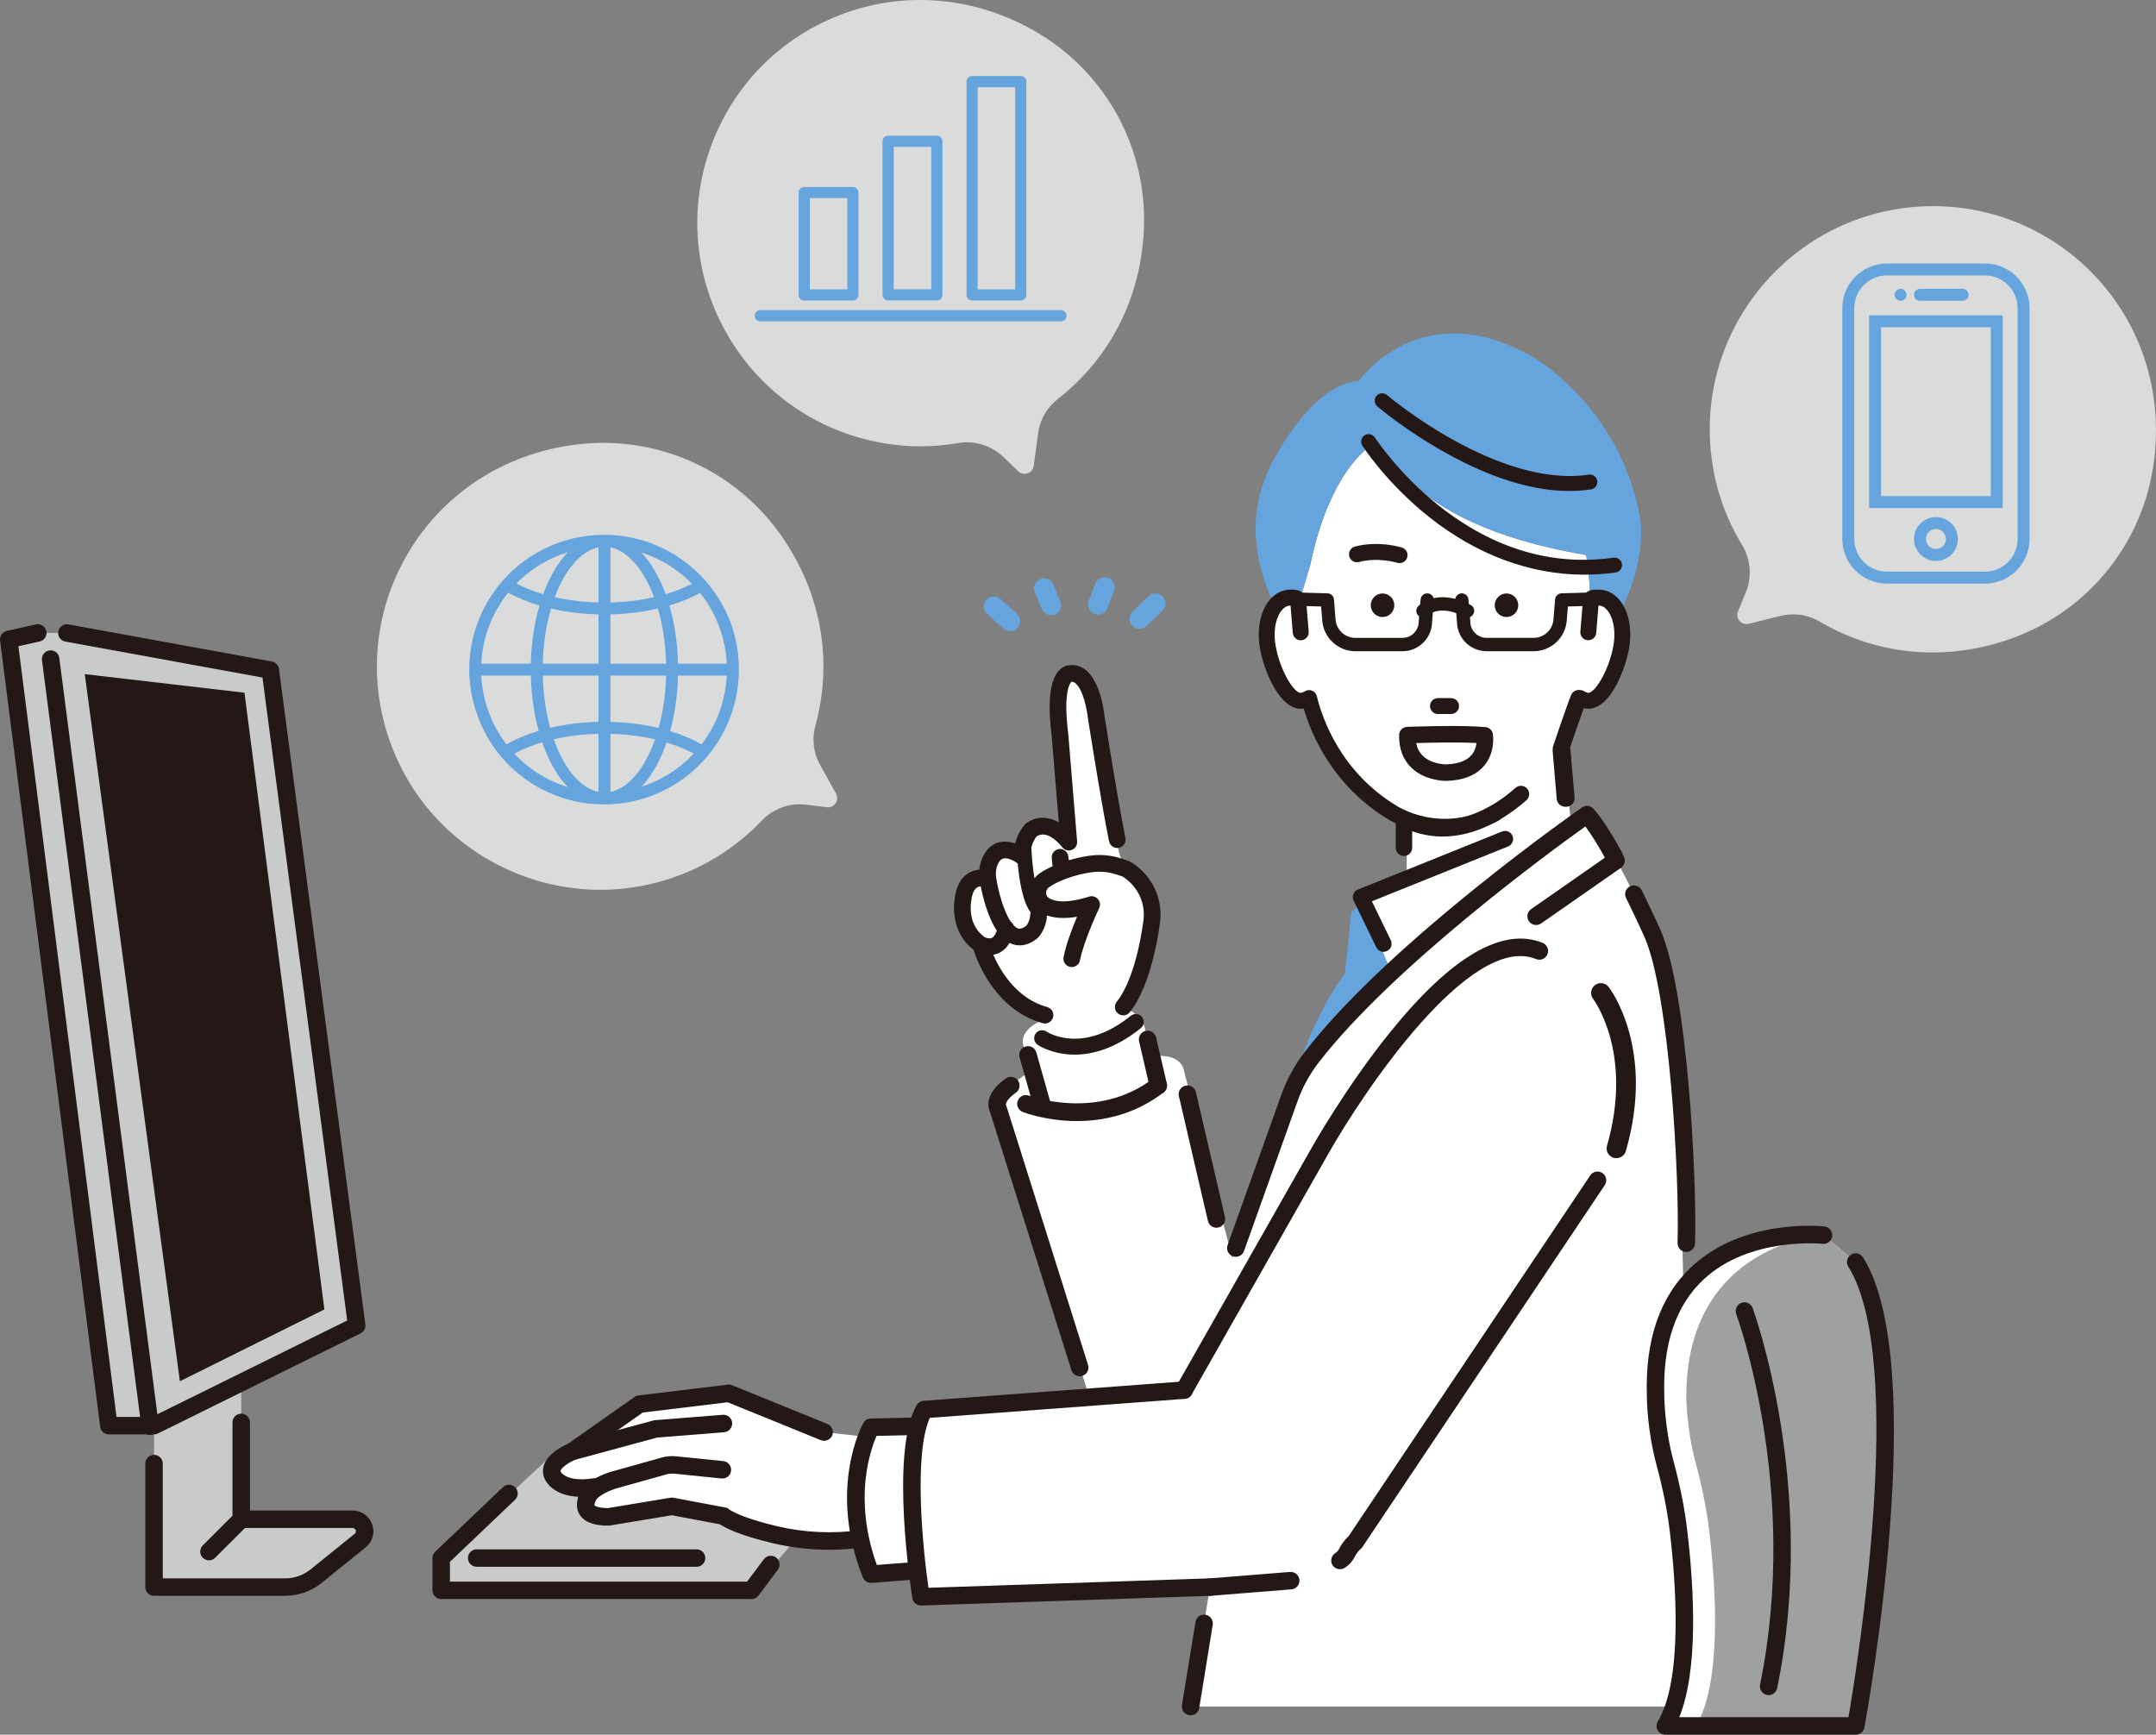
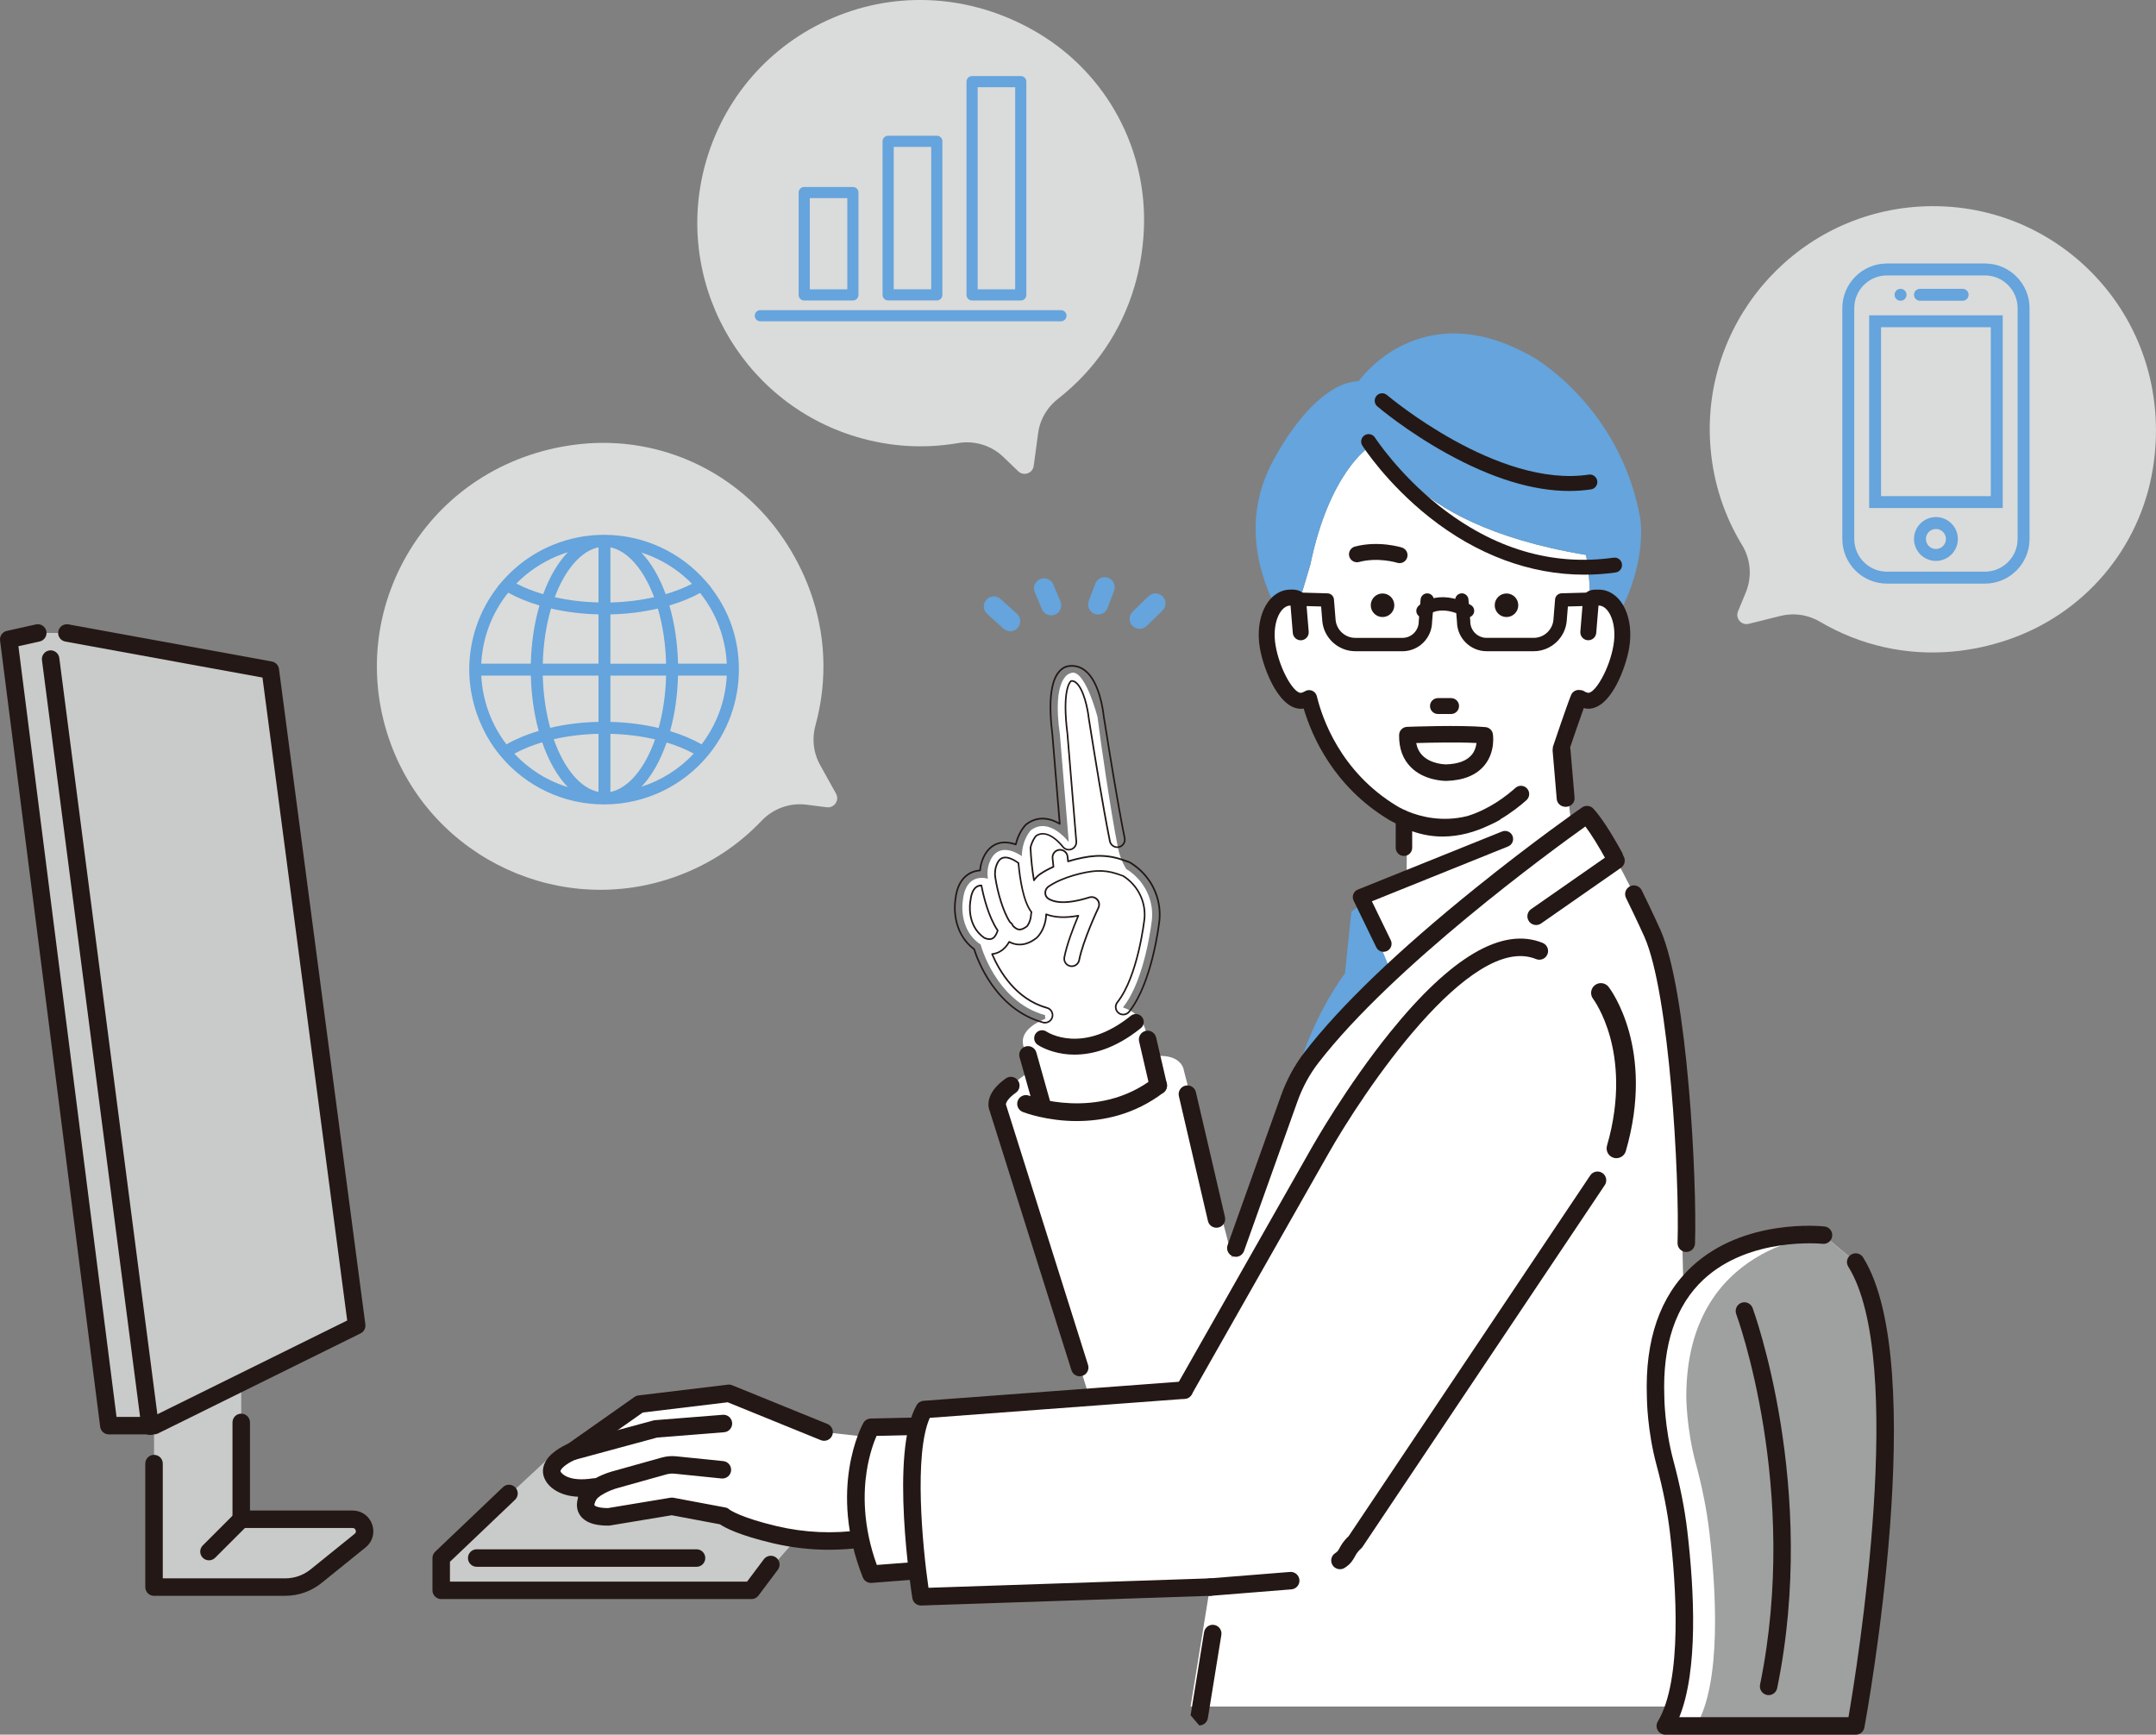
<svg xmlns="http://www.w3.org/2000/svg" id="a" viewBox="0 0 936.98 753.94">
  <rect x="0" y="0" width="936.98" height="753.94" fill="#808080" stroke="none" />
  <path d="M569.95,459.63c10.76-13.94,25.38-28.68,40.69-42.6l-11.66-29.26-11.69,8.42-2.79,26.91s-15.99,20.62-22.59,50.27c2.11-4.89,4.79-9.52,8.05-13.74Z" style="fill:#65a4dc;" />
  <path d="M696.84,259.83c-1.52-.25-4.5,.68-5.98,1.3,.58-7.15-1.57-19.93-1.57-19.93-84.77-14.13-85.86-53.34-94.5-46.74,0,0-17.1,10.97-25.34,50.98l-4.48,15c-1.48-.62-3.01-.85-4.53-.6-6.56,1.11-10.43,10.59-8.65,21.17,1.79,10.58,8.55,24.64,15.11,23.53,1.03-.18,2-.58,2.88-1.14,2.3,9.57,10.51,34.25,36.37,49.88,0,0,1.96,1.26,5.34,2.63l-.18,24.11-20.61,8.56,18.18,44.4,77.8-42.28-7.75-66.02c5.02-8.78,7.46-16.74,8.55-21.29,.89,.56,1.85,.97,2.88,1.14,6.56,1.1,13.33-12.95,15.11-23.53,1.78-10.58-2.09-20.06-8.65-21.17Z" style="fill:#fff;" />
  <path d="M695.35,263.65c-1.49-.25-4.4,.67-5.85,1.27,.57-7-1.53-19.49-1.53-19.49-82.9-13.82-83.97-52.17-92.41-45.71,0,0-16.73,10.72-24.78,49.85l-4.38,14.67c-1.45-.6-2.94-.83-4.43-.58-6.41,1.08-10.2,10.35-8.46,20.7,1.75,10.35,8.36,24.09,14.78,23.01,1.01-.17,1.95-.57,2.82-1.12,2.24,9.36,10.28,33.49,35.57,48.78,0,0,1.92,1.23,5.22,2.57l-.18,23.58-20.15,8.38,17.78,43.42,76.09-41.35-7.58-64.57c4.91-8.59,7.29-16.37,8.36-20.82,.87,.55,1.81,.94,2.82,1.12,6.42,1.08,13.03-12.67,14.78-23.01,1.74-10.35-2.05-19.62-8.46-20.7Z" style="fill:#fff;" />
  <path d="M560.45,259.83c1.52-.25,3.05-.02,4.53,.6l4.48-15c8.24-40.01,25.34-50.98,25.34-50.98,8.64-6.6,9.72,32.61,94.5,46.74,0,0,2.15,12.78,1.57,19.93,1.48-.62,4.46-1.55,5.98-1.3,3.08,.52,5.55,2.9,7.14,6.36,12.3-23.7,8.77-41.39,8.77-41.39-8.93-48.34-46.43-69.54-46.43-69.54-49.09-28.26-75.86,10.41-75.86,10.41-19.34,.74-35.7,31.98-35.7,31.98-14.14,23.77-9.81,47.36-.34,66.5,1.54-2.34,3.6-3.9,6.03-4.32Z" style="fill:#65a4dc;" />
  <path d="M153.23,660.33h-48.39v-59.99l-37.89,19.3v70.17h57.07c4.85,0,9.55-1.66,13.31-4.71l19.18-15.49c3.83-3.09,1.64-9.27-3.28-9.27Z" style="fill:#c9caca;" />
  <path d="M124.01,693.6h-57.07c-2.1,0-3.8-1.7-3.8-3.8v-53.68c0-2.1,1.7-3.8,3.8-3.8s3.8,1.7,3.8,3.8v49.88h53.27c3.96,0,7.84-1.37,10.93-3.86l19.18-15.49c.68-.55,.57-1.22,.45-1.58-.12-.35-.46-.95-1.34-.95h-48.39c-2.1,0-3.8-1.7-3.8-3.8v-42.1c0-2.1,1.7-3.8,3.8-3.8s3.8,1.7,3.8,3.8v38.3h44.59c3.87,0,7.21,2.36,8.5,6.01,1.29,3.65,.18,7.58-2.83,10.01l-19.18,15.49c-4.43,3.58-10.01,5.55-15.7,5.55Z" style="fill:#231815;" />
  <polygon points="241.56 630.86 191.74 677.17 191.74 691.2 326.57 691.2 365.52 646.65 241.56 630.86" style="fill:#c9caca;" />
  <path d="M326.57,695H191.74c-2.1,0-3.8-1.7-3.8-3.8v-14.03c0-1.04,.43-2.03,1.18-2.75l29.47-28.07c1.52-1.45,3.92-1.39,5.37,.13,1.45,1.52,1.39,3.92-.13,5.37l-28.29,26.95v8.61h129.14l7.28-9.71c1.26-1.68,3.64-2.02,5.32-.76,1.68,1.26,2.02,3.64,.76,5.32l-8.42,11.23c-.72,.96-1.84,1.52-3.04,1.52Z" style="fill:#231815;" />
  <path d="M358.15,622.44l-41.4-16.84-38.83,4.68-29.24,20.58s-11.46,4.68-8.42,10.53c0,0,3.04,7.25,18.01,4.91,0,0-11.69,12.98,6.2,12.98l27.48-4.56,22.45,4.21s4.25,3.85,22.34,8.11c12.51,2.95,25.48,3.51,38.21,1.71l14.76-2.09,6.32-40-37.89-4.21Z" style="fill:#fff;" />
  <path d="M360.33,673.57c-8.22,0-16.39-.95-24.44-2.84-14.69-3.46-20.8-6.72-23.03-8.23l-20.94-3.93-26.82,4.45c-.21,.03-.41,.05-.62,.05-2.6,0-10.53,0-13.07-5.71-1.02-2.28-.78-4.68-.05-6.83-3.74-.16-6.95-1-9.59-2.53-3.23-1.86-4.53-4.17-4.91-4.96-1.05-2.07-1.18-4.3-.39-6.47,1.84-5.01,8.27-8.15,10.37-9.06l28.9-20.35c.51-.36,1.11-.59,1.73-.67l38.83-4.68c.64-.08,1.29,0,1.89,.25l41.4,16.84c1.94,.79,2.88,3.01,2.09,4.95-.79,1.94-3.01,2.87-4.95,2.09l-40.49-16.47-36.9,4.45-28.45,20.03c-.23,.17-.49,.3-.75,.41-2.35,.97-5.93,3.19-6.53,4.82-.06,.16-.07,.22,.04,.44,.08,.16,.07,.11,.11,.2,.36,.55,3.29,4.37,13.95,2.71,1.59-.25,3.16,.53,3.93,1.94,.77,1.41,.56,3.16-.52,4.35-1.89,2.12-3.04,4.85-2.76,5.44,0,.01,.91,1.16,5.83,1.2l27.17-4.51c.44-.07,.89-.07,1.32,.01l22.45,4.21c.75,.14,1.28,.35,1.81,.88,.51,.38,5.3,3.64,20.71,7.27,12.07,2.84,24.45,3.39,36.81,1.64,2.08-.3,4,1.15,4.29,3.23,.29,2.08-1.15,4-3.23,4.29-5.06,.72-10.12,1.08-15.17,1.08Zm-116.56-33.66h0Z" style="fill:#231815;" />
  <path d="M255,655.24c-.4,0-.8-.06-1.2-.2-1.99-.66-3.06-2.81-2.4-4.8,2.4-7.2,13.14-10.34,15.27-10.89l20.9-5.85c2.07-.58,4.2-.76,6.34-.54l20.42,2.08c2.09,.21,3.6,2.08,3.39,4.16-.21,2.09-2.08,3.6-4.16,3.39l-20.42-2.08c-1.19-.12-2.37-.02-3.52,.3l-20.97,5.87c-3.74,.99-9.26,3.6-10.05,5.96-.53,1.59-2.01,2.6-3.6,2.6Z" style="fill:#231815;" />
  <path d="M248.68,634.66c-1.67,0-3.2-1.11-3.66-2.81-.55-2.02,.65-4.11,2.67-4.66l36.25-9.82c.23-.06,.46-.1,.69-.12l29.47-2.34c2.09-.17,3.92,1.39,4.09,3.49,.17,2.09-1.39,3.92-3.48,4.09l-29.12,2.31-35.91,9.73c-.33,.09-.67,.13-1,.13Z" style="fill:#231815;" />
  <g>
    <path d="M410.07,619.63l-31.58,.7s-14.74,26.66,0,63.85l36.49-2.81-4.91-61.75Z" style="fill:#fff;" />
    <path d="M378.5,687.98c-1.55,0-2.95-.94-3.53-2.4-15.22-38.41-.43-65.93,.21-67.09,.65-1.18,1.89-1.93,3.24-1.96l31.58-.7c2.13-.03,3.83,1.62,3.88,3.71,.05,2.1-1.61,3.83-3.71,3.88l-29.23,.65c-1.15,2.64-3.11,7.94-4.26,15.19-1.47,9.31-1.83,23.8,4.38,40.91l33.65-2.59c2.09-.15,3.92,1.4,4.08,3.5,.16,2.09-1.4,3.92-3.49,4.08l-36.49,2.81c-.1,0-.2,.01-.29,.01Z" style="fill:#231815;" />
  </g>
  <g>
    <path d="M618.41,268.41c-.7,0-1.41-.26-1.97-.78-1.18-1.09-1.23-2.94-.15-4.11,.32-.34,7.95-8.34,22.83-.61,1.42,.74,1.97,2.49,1.23,3.91-.74,1.42-2.49,1.97-3.91,1.23-10.76-5.6-15.72-.78-15.93-.57-.57,.61-1.33,.92-2.1,.92Z" style="fill:#231815;" />
    <path d="M609.47,283.04h-20.48c-7.44,0-13.74-5.81-14.34-13.23l-.5-6.21-9.82-.28c-1.6-.05-2.86-1.38-2.81-2.98,.05-1.6,1.4-2.86,2.98-2.81l12.42,.35c1.48,.04,2.69,1.19,2.81,2.66l.71,8.8c.36,4.43,4.12,7.9,8.57,7.9h20.48c3.91,0,7.09-3.18,7.09-7.09,0-.08,0-.16,.01-.24l.79-9.37c.13-1.59,1.53-2.78,3.13-2.64,1.59,.13,2.78,1.54,2.64,3.13l-.78,9.26c-.07,7.05-5.82,12.76-12.89,12.76Z" style="fill:#231815;" />
    <path d="M666.56,283.04h-20.48c-7.06,0-12.82-5.71-12.89-12.76l-.78-9.26c-.13-1.59,1.05-3,2.64-3.13,1.6-.14,3,1.05,3.13,2.64l.79,9.37c0,.08,0,.16,0,.24,0,3.91,3.18,7.09,7.09,7.09h20.48c4.45,0,8.21-3.47,8.57-7.9l.71-8.8c.12-1.47,1.33-2.62,2.81-2.66l12.42-.35s.06,0,.08,0c1.56,0,2.85,1.24,2.89,2.82,.05,1.6-1.21,2.93-2.81,2.98l-9.82,.28-.5,6.21c-.6,7.42-6.9,13.23-14.34,13.23Z" style="fill:#231815;" />
  </g>
  <path d="M704.89,245.16c-.12-.86-.57-1.62-1.26-2.15-.69-.52-1.54-.74-2.4-.62-26.71,3.72-52.23-3.87-75.86-22.57-17.59-13.92-27.74-29.5-27.84-29.65-.96-1.51-2.97-1.95-4.48-.99-1.51,.96-1.95,2.97-.99,4.48,.42,.66,10.52,16.36,29.13,31.13,20.59,16.34,43.86,24.98,67.3,24.98,4.52,0,9.11-.32,13.63-.95,.86-.12,1.62-.57,2.14-1.26,.52-.69,.74-1.55,.62-2.4Z" style="fill:#231815;" />
  <path d="M694.15,209.01c-.13-.86-.58-1.61-1.28-2.13-.69-.51-1.55-.73-2.41-.6-39.68,5.98-87.2-34.17-87.68-34.58-1.36-1.16-3.41-1-4.57,.36-1.16,1.36-1,3.41,.36,4.57,.51,.43,12.62,10.72,30.07,20.39,19.62,10.86,37.56,16.37,53.34,16.37,3.23,0,6.41-.23,9.45-.69,.86-.13,1.61-.58,2.13-1.28,.51-.7,.73-1.55,.6-2.41Z" style="fill:#231815;" />
  <path d="M739.34,691.12l-6.49-81.31-2.09-83.77c.91-28-1.3-94.81-12.65-120.42,0,0-17.89-40-28.42-51.57,0,0-82.68,57.59-119.74,105.58-4.15,5.38-7.37,11.41-9.66,17.8l-23.22,65.01-1.56,4.3-20.99-81.41s-.58-6.96-11.61-6.38l-5.03-10.89s-1.03-7.34-9.72-10.13l-.02-.25c9.68-12.16,12.46-37.9,12.46-37.9,0,0,.12-.83,.12-2.2,.02-7.94-4.12-15.32-10.81-19.6l-.43-.28s-2.49-3.65-3.56-8.92c-3.17-15.67-7.81-47.73-8.95-57.16,0,0-5.79-22.45-12.05-18.88,0,0-7.89,1.62-4.29,26.53l3.85,46.74s-8.39-11.21-16.4-5.21c0,0-3.87,3.73-4.01,11.33,0,0-7.73-5.87-12.33-.34,0,0-3.4,3.8-2.41,10.13,0,0-9.53-3.27-10.87,9.39,0,0-2.28,12.53,7.72,19.21,0,0,6.45,24.74,27.98,30.69l.11,1.57c-6.71,2.77-13.26,7.68-7.66,15.59l.58,7.54s-10.8,7.32-13.93,12.19l40.16,129.16-71.78,5.35c-11.23,19.65-1.4,81.4-1.4,81.4l125.6-4.21-8.42,51.92h224.54l-2.63-50.6Z" style="fill:#fff;" />
  <path d="M537.08,546.24c-.42,0-.85-.07-1.28-.22-1.97-.71-3-2.88-2.3-4.85l23.22-65.01c2.47-6.92,5.91-13.26,10.23-18.85,15.55-20.14,40.58-44.17,74.39-71.42,25.11-20.25,45.98-34.81,46.18-34.95,1.56-1.09,3.7-.85,4.98,.56,3.28,3.6,7.46,10,12.44,19.02,1.01,1.84,.35,4.15-1.49,5.16-1.83,1.01-4.15,.35-5.16-1.49-3.62-6.56-6.74-11.59-9.3-14.99-14.86,10.61-83.62,60.79-116.04,102.76-3.83,4.96-6.88,10.59-9.09,16.76l-23.22,65.01c-.55,1.55-2.02,2.52-3.58,2.52Z" style="fill:#231815;" />
  <path d="M732.85,544.14s-.08,0-.13,0c-2.1-.07-3.74-1.82-3.67-3.92,.93-28.6-3.54-108.53-14.41-133.06-.03-.06-3.39-7.57-7.98-16.87-.93-1.88-.16-4.16,1.73-5.08,1.88-.93,4.16-.16,5.08,1.72,4.65,9.43,8.07,17.06,8.11,17.14,11.81,26.65,15.97,108.72,15.06,136.4-.07,2.05-1.75,3.67-3.79,3.67Z" style="fill:#231815;" />
-   <path d="M517.43,745.52c-.2,0-.41-.02-.61-.05-2.07-.34-3.48-2.29-3.14-4.36l5.86-36.15c.34-2.07,2.29-3.48,4.36-3.14,2.07,.34,3.48,2.29,3.14,4.36l-5.86,36.15c-.3,1.86-1.91,3.19-3.74,3.19Z" style="fill:#231815;" />
+   <path d="M517.43,745.52l5.86-36.15c.34-2.07,2.29-3.48,4.36-3.14,2.07,.34,3.48,2.29,3.14,4.36l-5.86,36.15c-.3,1.86-1.91,3.19-3.74,3.19Z" style="fill:#231815;" />
  <path d="M400.25,697.81c-1.86,0-3.45-1.35-3.75-3.2-.41-2.58-9.9-63.31,1.86-83.88,.63-1.1,1.76-1.81,3.01-1.9l112.97-8.42c2.08-.15,3.91,1.41,4.07,3.5,.16,2.09-1.41,3.91-3.5,4.07l-110.83,8.26c-6.97,15.7-3.2,55.6-.57,73.86l122.22-4.1c2.11-.09,3.85,1.57,3.92,3.67,.07,2.1-1.57,3.85-3.67,3.92l-125.6,4.21s-.09,0-.13,0Z" style="fill:#231815;" />
  <path d="M514.62,607.99c-.64,0-1.28-.16-1.87-.5-1.82-1.03-2.46-3.35-1.43-5.18l58.94-103.85c.14-.24,14.75-26.15,33.85-49.8,26.55-32.89,48.86-45.95,66.31-38.85,1.94,.79,2.88,3.01,2.08,4.95-.79,1.94-3.01,2.88-4.95,2.08-28.54-11.63-75.13,57.67-90.69,85.35l-58.95,103.86c-.7,1.23-1.98,1.92-3.31,1.92Z" style="fill:#231815;" />
  <path d="M525.85,693.6c-1.96,0-3.62-1.51-3.78-3.49-.17-2.09,1.39-3.92,3.48-4.09l35.08-2.81c2.09-.16,3.92,1.39,4.09,3.48,.17,2.09-1.39,3.92-3.48,4.09l-35.08,2.81c-.1,0-.21,.01-.31,.01Z" style="fill:#231815;" />
  <path d="M582.34,682.02c-1.25,0-2.47-.61-3.2-1.74-1.14-1.76-.63-4.11,1.14-5.25,1.05-.68,1.25-1.05,1.86-2.16,.7-1.28,1.64-3.02,3.96-5.2l105.01-156.81c1.17-1.74,3.52-2.21,5.27-1.04,1.74,1.17,2.21,3.53,1.04,5.27l-105.25,157.18c-.17,.26-.37,.49-.6,.7-1.62,1.48-2.15,2.43-2.75,3.54-.77,1.42-1.74,3.19-4.42,4.91-.64,.41-1.35,.6-2.05,.6Z" style="fill:#231815;" />
  <g>
    <polygon points="117.47 291.24 29.06 275.1 16.43 275.1 3.8 277.91 47.3 619.63 66.95 619.63 155.01 576.13 117.47 291.24" style="fill:#c9caca;" />
    <path d="M66.95,623.43h-19.65c-1.91,0-3.53-1.42-3.77-3.32L.03,278.39c-.25-1.95,1.03-3.76,2.94-4.19l12.63-2.81c2.05-.45,4.08,.84,4.53,2.88,.45,2.05-.84,4.08-2.88,4.53l-9.25,2.06,42.64,334.97h15.42l84.83-41.91-36.82-279.44-85.69-15.64c-2.06-.38-3.43-2.35-3.05-4.42,.38-2.06,2.36-3.42,4.42-3.05l88.41,16.14c1.62,.3,2.87,1.6,3.08,3.24l37.54,284.88c.21,1.61-.62,3.18-2.08,3.9l-88.06,43.5c-.52,.26-1.1,.39-1.68,.39Z" style="fill:#231815;" />
  </g>
-   <polygon points="140.98 569.11 78.18 600.33 36.83 293 106.24 301.07 140.98 569.11" style="fill:#231815;" />
  <g>
    <path d="M462.35,457.17c-6.56-.94-10.56-3.56-10.91-3.8-1.18-.8-1.48-2.39-.69-3.57,.79-1.17,2.39-1.48,3.56-.69,.67,.44,16.24,10.39,37.68-6.91,1.1-.89,2.72-.72,3.61,.39,.89,1.1,.72,2.72-.39,3.61-13.39,10.81-24.99,12.11-32.87,10.97Z" style="fill:#231815;" />
    <path d="M467.01,458.38c-1.74,0-3.34-.13-4.78-.34h0c-6.73-.97-10.83-3.64-11.28-3.95-.76-.52-1.28-1.3-1.45-2.21-.17-.91,.02-1.83,.53-2.59,1.06-1.57,3.21-1.99,4.78-.93,.63,.41,15.7,10.03,36.63-6.87,.72-.58,1.62-.84,2.54-.75,.92,.1,1.74,.55,2.32,1.27,.58,.72,.84,1.62,.75,2.54-.1,.92-.55,1.74-1.27,2.32-11.27,9.09-21.31,11.5-28.77,11.5Zm-4.53-2.09c7.29,1.04,18.79,.02,32.19-10.79,.35-.28,.57-.69,.62-1.13,.05-.45-.08-.89-.37-1.24-.58-.72-1.65-.84-2.37-.25-21.93,17.69-38.05,7.41-38.72,6.96-.77-.52-1.82-.32-2.34,.45-.25,.37-.34,.82-.26,1.26,.09,.44,.34,.83,.71,1.08,.16,.11,4.09,2.73,10.54,3.66h0Z" style="fill:#231815;" />
  </g>
  <path d="M452.87,484.03c-1.66,0-3.18-1.09-3.65-2.77l-6.13-21.76c-.57-2.02,.61-4.12,2.62-4.68,2.02-.57,4.12,.61,4.68,2.62l6.13,21.76c.57,2.02-.61,4.12-2.62,4.68-.34,.1-.69,.14-1.03,.14Z" style="fill:#231815;" />
  <path d="M503.39,475.61c-1.73,0-3.29-1.19-3.7-2.94l-4.65-20.05c-.47-2.04,.8-4.08,2.84-4.56,2.04-.48,4.08,.8,4.56,2.84l4.65,20.05c.47,2.04-.8,4.08-2.84,4.56-.29,.07-.58,.1-.86,.1Z" style="fill:#231815;" />
  <path d="M468.03,487.25c-13.12,0-22.82-3.67-23.55-3.96-1.95-.76-2.92-2.96-2.16-4.92,.76-1.95,2.96-2.92,4.91-2.16,.34,.13,29.65,11.08,53.86-7.43,1.67-1.27,4.05-.96,5.32,.71,1.27,1.67,.96,4.05-.71,5.32-12.75,9.75-26.46,12.43-37.67,12.43Z" style="fill:#231815;" />
  <path d="M469.25,598.17c-1.61,0-3.11-1.04-3.62-2.66l-35.49-112.54c-.76-1.83-2.21-7.77,6.98-14.26,1.71-1.21,4.08-.8,5.29,.91,1.21,1.71,.8,4.08-.91,5.29-3.77,2.66-4.4,4.6-4.33,5.19,.05,.13,.1,.25,.14,.39l35.55,112.74c.63,2-.48,4.13-2.48,4.76-.38,.12-.76,.18-1.14,.18Zm-32.22-118.36h0s0,0,0,0Zm0,0s0,0,0,0c0,0,0,0,0,0Zm0,0s0,0,0,0c0,0,0,0,0,0Zm0,0s0,0,0,0c0,0,0,0,0,0Zm0,0s0,0,0,0c0,0,0,0,0,0Z" style="fill:#231815;" />
  <path d="M528.65,533.61c-1.73,0-3.29-1.18-3.69-2.94l-12.63-54.26c-.48-2.04,.79-4.08,2.84-4.56,2.04-.48,4.08,.79,4.56,2.84l12.63,54.26c.48,2.04-.79,4.08-2.84,4.56-.29,.07-.58,.1-.86,.1Z" style="fill:#231815;" />
  <path d="M667.59,402.05c-1.2,0-2.38-.57-3.12-1.63-1.2-1.72-.78-4.09,.94-5.29l34.73-24.21c1.72-1.2,4.09-.78,5.29,.94,1.2,1.72,.78,4.09-.94,5.29l-34.73,24.21c-.66,.46-1.42,.68-2.17,.68Z" style="fill:#231815;" />
  <path d="M65.19,623.66c-1.86-.02-3.48-1.41-3.72-3.31L18.24,286.94c-.27-2.08,1.2-3.98,3.28-4.25,2.08-.27,3.98,1.2,4.25,3.28l43.23,333.41c.27,2.08-1.2,3.98-3.28,4.25-.18,.02-.36,.03-.53,.03Z" style="fill:#231815;" />
  <path d="M302.71,680.97h-95.54c-2.1,0-3.8-1.7-3.8-3.8s1.7-3.8,3.8-3.8h95.54c2.1,0,3.8,1.7,3.8,3.8s-1.7,3.8-3.8,3.8Z" style="fill:#231815;" />
  <path d="M90.81,678.16c-.97,0-1.94-.37-2.68-1.11-1.48-1.48-1.48-3.89,0-5.37l14.03-14.03c1.48-1.48,3.89-1.48,5.37,0,1.48,1.48,1.48,3.89,0,5.37l-14.03,14.03c-.74,.74-1.71,1.11-2.68,1.11Z" style="fill:#231815;" />
  <path d="M364.77,6.62c-28.1,10.99-49.14,33.87-57.74,62.85-15.16,51.25,14.21,105.3,65.46,120.48,14.4,4.27,29.16,5.15,43.86,2.63,7.14-1.23,14.5,1.02,19.68,6.01l6.47,6.23c1.11,1.07,2.64,1.4,4.1,.9,1.46-.51,2.44-1.72,2.65-3.25l1.9-14.16c.15-1.16,.4-2.31,.73-3.43,1.35-4.56,4.09-8.55,7.93-11.55,16.1-12.58,27.45-29.37,33.17-48.65,2.3-7.74,3.68-15.87,4.11-24.3,1.76-35.11-15.84-68.07-45.95-86.02-26.72-15.93-58.2-18.76-86.37-7.74Z" style="fill:#dadbdb;" />
  <path d="M178.56,238.39c-15.97,25.61-19.16,56.52-8.74,84.89,18.48,50.15,74.32,75.94,124.48,57.49,14.1-5.19,26.45-13.29,36.74-24.1,4.99-5.25,12.24-7.84,19.37-6.94l8.91,1.13c1.53,.19,2.96-.45,3.82-1.73,.86-1.28,.93-2.84,.19-4.19l-6.94-12.49c-.57-1.02-1.06-2.1-1.46-3.19-1.64-4.46-1.83-9.3-.54-14,5.39-19.71,4.46-39.95-2.47-58.83-2.78-7.57-6.53-14.93-11.23-21.93-19.57-29.2-53.38-45.11-88.24-41.52-30.95,3.19-57.88,19.74-73.88,45.4Z" style="fill:#dadbdb;" />
  <path d="M911.08,120.59c-20.55-22.1-49.56-33.25-79.67-30.6-53.24,4.74-92.71,51.92-87.99,105.16,1.33,14.96,5.93,29.01,13.68,41.75,3.77,6.19,4.38,13.86,1.64,20.51l-3.42,8.31c-.59,1.43-.33,2.97,.67,4.14,1.01,1.17,2.5,1.64,4,1.27l13.87-3.44c1.14-.28,2.3-.48,3.46-.58,4.74-.42,9.46,.66,13.65,3.13,17.62,10.35,37.41,14.73,57.43,12.97,8.04-.71,16.12-2.41,24.1-5.11,33.3-11.27,57.48-39.75,63.11-74.35,5-30.71-3.95-61.02-24.55-83.17Z" style="fill:#dadbdb;" />
  <g>
    <path d="M442.14,273.06c-1.63,1.65-4.29,1.74-6.03,.17l-7.12-6.43c-1.79-1.62-1.93-4.38-.32-6.16,1.64-1.78,4.38-1.93,6.16-.31l7.12,6.43c1.79,1.62,1.93,4.38,.31,6.16-.05,.05-.09,.1-.14,.15Z" style="fill:#65a4dc;" />
    <path d="M459.94,266.17c-.39,.4-.87,.72-1.41,.95-2.22,.93-4.78-.11-5.71-2.33l-3.11-7.4c-.94-2.22,.11-4.78,2.33-5.71,2.22-.93,4.78,.11,5.71,2.33l3.11,7.4c.7,1.68,.28,3.54-.92,4.76Z" style="fill:#65a4dc;" />
    <path d="M505.27,265.34s-.04,.04-.07,.06l-6.89,6.69c-1.73,1.68-4.49,1.64-6.17-.09-1.68-1.73-1.6-4.49,.09-6.17l6.89-6.69c1.73-1.68,4.49-1.64,6.17,.09,1.66,1.71,1.64,4.42-.03,6.11Z" style="fill:#65a4dc;" />
    <path d="M480.35,265.8c-1.18,1.19-2.99,1.65-4.65,1.01-2.25-.85-3.39-3.37-2.54-5.63l2.84-7.51c.85-2.25,3.37-3.39,5.63-2.54,2.25,.85,3.39,3.37,2.54,5.63l-2.84,7.51c-.22,.59-.56,1.1-.97,1.52Z" style="fill:#65a4dc;" />
  </g>
  <path d="M628.49,339.4c-1.13,0-9.59-.2-15.32-5.93-3.51-3.51-5.23-8.23-5.13-14.04,.03-1.9,1.55-3.44,3.44-3.52,.94-.04,23.21-.89,34.1,.11,1.63,.15,2.95,1.38,3.21,2.99,.05,.31,1.2,7.71-3.65,13.61-3.51,4.27-9.06,6.55-16.49,6.78-.03,0-.06,0-.16,0Zm.05-3.59h0Zm-13.07-12.86c.41,2.2,1.32,3.99,2.74,5.42,3.72,3.76,9.87,3.85,10.26,3.85,5.21-.17,8.94-1.55,11.09-4.12,1.39-1.66,1.93-3.62,2.12-5.17-8.18-.42-20.2-.16-26.21,.02Z" style="fill:#231815;" />
  <path d="M601.28,413.7c-1.3,0-2.55-.73-3.16-1.98l-9.86-20.3c-.42-.87-.47-1.89-.12-2.79,.35-.91,1.06-1.63,1.96-1.99l62.68-25.25c1.79-.72,3.84,.15,4.56,1.94,.72,1.8-.15,3.84-1.94,4.56l-59.19,23.84,8.21,16.92c.85,1.74,.12,3.84-1.62,4.68-.49,.24-1.01,.35-1.53,.35Z" style="fill:#231815;" />
  <g>
    <path d="M654.71,268.18c2.83,0,5.12-2.29,5.12-5.12s-2.29-5.12-5.12-5.12-5.12,2.29-5.12,5.12,2.3,5.12,5.12,5.12Z" style="fill:#231815;" />
    <path d="M595.72,263.06c0,2.83,2.29,5.12,5.12,5.12s5.12-2.29,5.12-5.12-2.29-5.12-5.12-5.12-5.12,2.29-5.12,5.12Z" style="fill:#231815;" />
    <path d="M590.61,244.26c8.36-2.22,16.5,.31,16.58,.33,.34,.11,.69,.16,1.05,.16,1.51,0,2.84-.97,3.3-2.41,.58-1.82-.43-3.77-2.25-4.35-.41-.13-10.19-3.15-20.46-.43-1.84,.49-2.95,2.39-2.46,4.24,.49,1.84,2.39,2.95,4.24,2.46Z" style="fill:#231815;" />
    <path d="M624.93,310.33h5.69c1.91,0,3.46-1.55,3.46-3.46s-1.55-3.46-3.46-3.46h-5.69c-1.91,0-3.46,1.55-3.46,3.46s1.55,3.46,3.46,3.46Z" style="fill:#231815;" />
    <path d="M696.54,256.41c-.82-.14-1.64-.18-2.41-.13-2.22-.09-3.89,.41-4.97,1.47-1.22,1.21-1.2,2.7-1.19,2.7l-1.16,14.08c-.16,1.9,1.26,3.58,3.16,3.73,.91,.08,1.8-.2,2.51-.8,.72-.6,1.15-1.45,1.23-2.37l.98-11.9c.26,0,.49,0,.71,.04,4,.68,7.38,7.9,5.81,17.18-.83,4.9-2.7,10.2-5.14,14.54-2.26,4.02-4.54,6.38-5.98,6.15-.53-.09-1.06-.31-1.62-.66-.51-.32-1.09-.49-1.68-.51-1.65-.32-3.35,.55-4.01,2.16-1.89,4.64-7.55,21.46-7.79,22.17-.13,.38-.17,.76-.17,1.13-.05,.3-.08,.6-.06,.91l1.79,21c.16,1.92,1.86,3.37,3.87,3.37,.1,0,.21,0,.32-.01,2.14-.16,3.73-1.93,3.56-3.95l-1.79-21c-.02-.28-.08-.54-.17-.79,1.21-3.56,4.13-12.16,5.99-17.23,.22,.08,.42,.17,.66,.25,.43,.07,.86,.1,1.28,.1,9.95,0,16.37-18.19,17.77-26.48,2.13-12.66-2.92-23.71-11.5-25.16Z" style="fill:#231815;" />
    <path d="M658.61,342.43c-4.02,3.6-11.57,9.41-20.91,12.25-11.04,2.78-20.53,.2-25.91-2.02-.28-.14-.55-.27-.83-.42-.27-.15-.55-.24-.83-.31-1.79-.84-2.86-1.5-3.04-1.61-24.64-14.9-32.54-38.34-34.8-47.73-.26-1.08-1.03-1.98-2.07-2.4-1.03-.42-2.21-.31-3.15,.28-.55,.35-1.08,.56-1.6,.65-1.44,.25-3.74-2.08-5.98-6.03-2.42-4.29-4.3-9.63-5.15-14.66-1.56-9.28,1.8-16.5,5.8-17.18,.21-.04,.45-.05,.72-.04l.98,11.9c.08,.92,.51,1.76,1.23,2.37,.71,.6,1.6,.88,2.51,.8,1.9-.16,3.32-1.83,3.17-3.73l-1.18-14.35s0-.05,0-.06c-.99-4.49-6.72-3.87-6.75-3.87-.6,0-1.21,.05-1.81,.15-8.57,1.45-13.62,12.5-11.49,25.16,1.69,10.01,9,28,19.05,26.38,3.51,11.87,12.94,33.77,36.86,48.23,.13,.09,1.25,.79,3.14,1.71v10.55c0,1.98,1.6,3.58,3.58,3.58s3.58-1.6,3.58-3.58v-7.17c4.53,1.61,8.97,2.31,13.21,2.31,7.39,0,14.21-2.05,20.06-4.82,1.7-.75,3.38-1.58,5.04-2.53l-.07-.11c4.87-2.87,8.79-6.01,11.41-8.35,1.48-1.32,1.6-3.59,.28-5.06-1.32-1.47-3.59-1.6-5.06-.28Z" style="fill:#231815;" />
  </g>
  <path d="M702.47,503.38c-.39,0-.79-.05-1.18-.17-2.26-.65-3.55-3.01-2.9-5.27,6.06-20.92,4.09-37.14,1.38-47.07-2.94-10.76-7.38-16.68-7.42-16.74-1.42-1.86-1.07-4.53,.79-5.96,1.86-1.42,4.51-1.08,5.95,.77,.84,1.08,20.32,27,7.48,71.36-.54,1.86-2.24,3.07-4.08,3.07Z" style="fill:#231815;" />
  <path d="M806.48,548.53l-13.99-11.7s-75.78-8.42-72.98,70.17c0,0,0,13.64,4.06,28.75,2.66,9.88,4.76,19.89,5.95,30.05,2.92,24.94,5.44,65.6-5.8,84.35h82.8s28.7-155.63-.05-201.62Z" style="fill:#fff;" />
  <path d="M806.48,548.53l-13.99-11.7s-59.64,3.51-59.64,70.17c0,0,0,13.64,4.06,28.75,2.66,9.88,4.76,19.89,5.95,30.05,2.92,24.94,5.44,65.6-5.8,84.35h69.47s28.7-155.63-.05-201.62Z" style="fill:#9fa0a0;" />
  <path d="M806.52,753.94h-82.8c-1.37,0-2.63-.74-3.3-1.93-.67-1.19-.66-2.65,.05-3.82,10.83-18.06,7.96-59.1,5.29-81.95-1.08-9.22-2.99-18.87-5.85-29.5-4.03-15.01-4.18-28.43-4.19-29.66-.87-24.72,5.71-43.77,19.56-56.62,22.65-21.02,56.21-17.56,57.63-17.4,2.08,.23,3.59,2.11,3.35,4.19-.23,2.08-2.1,3.58-4.19,3.35h0c-.31-.04-31.6-3.2-51.67,15.46-12.15,11.29-17.9,28.38-17.1,50.8,0,.04,0,.09,0,.13,0,.13,.06,13.36,3.93,27.77,2.95,10.99,4.94,21,6.06,30.59,3.09,26.4,4.75,60.69-3.48,80.99h73.52c3.81-22.09,25.36-155.11-.08-195.81-1.11-1.78-.57-4.12,1.21-5.23,1.78-1.11,4.12-.57,5.23,1.21,29.19,46.7,1.75,197.9,.56,204.32-.33,1.8-1.9,3.11-3.73,3.11Z" style="fill:#231815;" />
  <path d="M768.64,736.75c-.25,0-.51-.03-.77-.08-2.05-.42-3.38-2.43-2.96-4.48,17.45-85.2-10.08-160.3-10.36-161.05-.73-1.96,.26-4.15,2.22-4.89,1.96-.74,4.15,.26,4.89,2.22,.29,.77,28.6,77.82,10.69,165.24-.37,1.8-1.95,3.04-3.72,3.04Z" style="fill:#231815;" />
  <g>
-     <path d="M491.69,375.22l-.43-.28s-.04-.02-.06-.03c-.1-.06-.2-.1-.3-.15-.1-.05-.2-.1-.3-.14-.02,0-.03-.02-.05-.02l-2.94-1c-3.73-1.27-7.58-1.8-11.45-1.59-2.97,.16-7.41,.95-12,2.35l-.21-2.08c-.18-1.79-1.81-3.1-3.59-2.93-1.8,.18-3.11,1.8-2.93,3.59l.39,3.76c-2.12,.95-4.14,2.03-5.9,3.26-1.03,.72-1.89,1.61-2.56,2.63-.73-4.13-1.27-9.09-1.5-14.23,.71-2.93,2-4.6,2.42-5.07,5.25-3.62,11.35,4.36,11.61,4.7,.87,1.16,2.43,1.61,3.78,1.1,1.36-.51,2.22-1.88,2.11-3.33l-3.85-46.75s-.01-.12-.01-.13c-2.37-18.75,1.01-22.42,1.57-22.89,.75-.1,1.38,.09,2.03,.6,3.59,2.78,5.3,12.21,5.62,15.29l.54,3.41c2.21,13.82,5.55,34.7,8.67,50.3,.36,1.77,2.09,2.93,3.85,2.57,1.77-.35,2.92-2.08,2.57-3.85-3.09-15.46-6.42-36.27-8.62-50.05l-.5-3.12c-.26-2.44-1.87-14.88-8.11-19.72-2.05-1.59-4.45-2.26-6.91-1.92-.88,.07-2.6,.47-4.27,2.34-3.76,4.23-4.75,13.58-2.96,27.78l3.17,38.47c-5.1-3.1-10.17-3.07-14.42,.11-.11,.08-.22,.17-.31,.26-.13,.13-3.08,3.01-4.39,8.58-3.18-1.15-8.34-1.95-12.18,2.65-.5,.59-2.93,3.66-3.32,8.63-1.85,.12-3.54,.65-5.01,1.59-3.21,2.05-5.13,5.74-5.7,10.96-.23,1.42-1.99,14.07,8.14,21.69,1.5,4.81,9.26,26.12,29.93,31.84,.14,.04,.27,.07,.41,.09,0,0,0,0,0,0,.16,.02,.31,.03,.46,.03,1.45,0,2.76-.97,3.16-2.4,.48-1.74-.54-3.55-2.28-4.03-13.75-3.8-20.87-16.31-23.88-23.38,1.18-.13,2.31-.48,3.33-1.04,1.91-1.05,3.22-2.67,4.11-4.29,.36,.2,.73,.39,1.11,.54,.69,.27,1.4,.46,2.11,.57,.44,.06,.88,.09,1.32,.09,2.41,0,4.85-.95,7.26-2.82,.06-.05,.12-.1,.18-.15,.38-.35,3.75-3.56,4.08-9.93,0-.09-.01-.17-.01-.26,3.7,1.44,8.38,1.66,14,.61-2.28,5.37-5,12.48-6.09,18.07-.17,.86,0,1.73,.5,2.46,.49,.73,1.23,1.22,2.09,1.38l.17,.03c.16,.02,.32,.03,.47,.03,1.54,0,2.91-1.09,3.21-2.65,1.66-8.53,8.08-22.16,8.36-22.75,.56-1.18,.37-2.57-.48-3.56-.85-.99-2.2-1.37-3.46-.98-10.33,3.24-15.37,2.11-17.78,.58-.86-.54-1.36-1.45-1.38-2.5-.02-1.11,.5-2.15,1.4-2.77,6.01-4.19,16-6.53,20.85-6.79,3.04-.17,6.06,.26,8.98,1.26l2.56,.87,.1,.07c5.84,3.74,9.31,10.03,9.3,16.83,0,1.07-.09,1.74-.1,1.86-.03,.25-2.76,24.9-11.76,36.21-1.12,1.41-.89,3.48,.52,4.6,.46,.36,1,.59,1.57,.68h0c.15,.02,.31,.03,.46,.03,.99,0,1.95-.45,2.57-1.24,10.11-12.7,13.03-38.46,13.15-39.53,.03-.25,.14-1.19,.15-2.6,.02-9.05-4.58-17.41-12.32-22.36Zm-63.9,32.42c-7.79-5.41-6.17-15.32-6.09-15.74,.01-.08,.03-.16,.03-.24,.23-2.19,.89-5.05,2.69-6.22,.67-.44,1.43-.58,2.11-.6,.85,4.44,2.98,13.51,7.09,19.6-.4,1.25-1.13,2.84-2.29,3.47-.84,.46-2.03,.37-3.54-.26Zm20.34-10.33c-.18,3.47-1.75,5.21-1.84,5.32-2.43,1.85-3.72,1.34-4.14,1.17-.65-.26-1.28-.74-1.89-1.38-.24-.66-.68-1.23-1.27-1.62-3.08-4.6-5.47-13.17-6.4-19.37,0,0,0,0,0,0,0,0,0-.01,0-.02-.73-4.64,1.6-7.42,1.69-7.53,2.55-3.06,7.62,.7,7.84,.86,.16,.12,.34,.22,.51,.31,.69,7.51,2.23,17.06,5.69,21.39-.09,.27-.16,.56-.18,.86Z" style="fill:#231815;" />
    <path d="M454.17,444.85c-.17,0-.34-.01-.52-.04-.02,0-.03,0-.05-.01-.16-.02-.28-.05-.41-.09-20.82-5.75-28.69-27.38-30.14-31.96-10.19-7.75-8.42-20.52-8.18-21.96,.58-5.32,2.55-9.09,5.86-11.2,1.44-.92,3.08-1.46,4.88-1.62,.47-4.91,2.89-7.96,3.37-8.53,3.9-4.67,9.17-3.89,12.2-2.88,1.38-5.45,4.27-8.26,4.4-8.38,.1-.1,.22-.2,.34-.29,4.18-3.13,9.21-3.29,14.22-.47l-3.11-37.79c-1.8-14.3-.78-23.74,3.05-28.04,1.75-1.97,3.58-2.39,4.51-2.46,2.54-.35,5.02,.34,7.15,1.99,6.36,4.93,7.99,17.5,8.25,19.97l.5,3.1c2.2,13.77,5.53,34.58,8.62,50.03,.39,1.96-.89,3.88-2.85,4.27-.95,.19-1.91,0-2.72-.53-.81-.54-1.36-1.36-1.56-2.31-3.13-15.65-6.46-36.51-8.67-50.31l-.54-3.41c-.32-3.06-2-12.37-5.49-15.07-.56-.43-1.07-.59-1.66-.54-.63,.61-3.64,4.57-1.38,22.51,0,0,0,.09,.01,.09l3.86,46.8c.13,1.61-.83,3.12-2.33,3.69-1.5,.57-3.23,.07-4.19-1.22-.25-.33-6.18-8.03-11.12-4.62-.3,.37-1.56,1.96-2.26,4.82,.21,4.66,.68,9.24,1.36,13.31,.62-.78,1.34-1.46,2.15-2.03,1.62-1.13,3.55-2.2,5.72-3.18l-.36-3.5c-.2-1.99,1.25-3.78,3.24-3.98,1.98-.2,3.78,1.26,3.98,3.24l.17,1.65c4.14-1.24,8.48-2.07,11.67-2.24,3.92-.21,7.82,.33,11.58,1.61l2.93,1c.15,.06,.24,.1,.34,.15l-.05,.37,.15-.32c.1,.05,.2,.09,.29,.15l.5,.31h0c7.84,5.02,12.5,13.49,12.48,22.66,0,1.36-.11,2.3-.15,2.64-.12,1.09-3.07,26.95-13.22,39.71-.79,.99-2.09,1.52-3.36,1.33-.64-.09-1.24-.35-1.74-.75-1.57-1.25-1.83-3.54-.58-5.1,8.97-11.27,11.66-35.78,11.69-36.03,.08-.68,.1-1.36,.1-1.82,.02-6.68-3.4-12.86-9.13-16.53l-.1-.07-2.48-.83c-2.89-.98-5.87-1.4-8.85-1.24-4.82,.26-14.71,2.58-20.67,6.73-.8,.56-1.27,1.48-1.25,2.47,.02,.93,.47,1.73,1.22,2.21,2.35,1.49,7.29,2.58,17.48-.62,1.38-.43,2.89,0,3.83,1.08,.95,1.09,1.16,2.64,.53,3.94-.27,.57-6.68,14.19-8.33,22.66-.37,1.87-2.14,3.18-4.08,2.9l-.18-.03c-.96-.19-1.78-.73-2.32-1.54-.54-.8-.74-1.77-.55-2.72,1.07-5.5,3.72-12.46,5.85-17.54-5.12,.88-9.51,.69-13.06-.57-.41,6.36-3.8,9.59-4.19,9.95-.07,.06-.13,.11-.2,.17-2.92,2.28-5.92,3.22-8.85,2.8-.75-.11-1.49-.31-2.2-.59-.27-.11-.54-.23-.84-.39-1.08,1.84-2.45,3.22-4.08,4.12-.92,.5-1.92,.85-2.99,1.02,3.1,7.11,10.15,19.07,23.46,22.75,1.93,.53,3.06,2.54,2.53,4.47-.43,1.57-1.87,2.66-3.5,2.66Zm-.4-.74c1.46,.19,2.83-.73,3.21-2.12,.43-1.55-.48-3.17-2.04-3.59-13.87-3.83-21.06-16.42-24.11-23.59-.04-.1-.04-.22,.02-.32,.06-.1,.16-.16,.27-.17,1.15-.13,2.23-.46,3.19-1,1.6-.88,2.94-2.28,3.97-4.15,.05-.08,.12-.14,.21-.17,.09-.02,.19-.01,.27,.03,.4,.22,.74,.39,1.07,.52,.66,.26,1.34,.45,2.03,.55,2.73,.39,5.54-.51,8.31-2.66,.05-.04,.11-.09,.16-.13,.37-.34,3.64-3.46,3.97-9.69,0-.04,0-.08,0-.11v-.12c-.01-.12,.04-.23,.14-.3,.1-.07,.22-.08,.33-.04,3.66,1.42,8.3,1.62,13.8,.59,.13-.02,.26,.03,.34,.13,.08,.1,.1,.24,.05,.36-2.16,5.08-4.96,12.33-6.06,18-.15,.77,0,1.54,.44,2.19,.44,.65,1.1,1.08,1.86,1.23l.16,.03c.13,.02,.27,.03,.41,.03,1.39,0,2.59-.99,2.86-2.36,1.67-8.55,8.11-22.25,8.39-22.83,.5-1.05,.33-2.3-.43-3.17-.76-.88-1.97-1.22-3.08-.87-10.46,3.28-15.6,2.11-18.07,.54-.96-.61-1.52-1.63-1.55-2.79-.03-1.23,.55-2.38,1.55-3.07,6.07-4.23,16.14-6.59,21.04-6.85,3.08-.16,6.14,.26,9.12,1.27l2.74,.97c5.94,3.8,9.48,10.21,9.46,17.13,0,.48-.02,1.19-.1,1.88-.03,.26-2.75,24.98-11.84,36.41-1,1.26-.79,3.1,.47,4.11,.41,.32,.89,.53,1.4,.61,1.01,.14,2.07-.28,2.7-1.07,10.03-12.6,12.95-38.27,13.07-39.35,.04-.33,.14-1.24,.14-2.56,.02-8.93-4.52-17.18-12.15-22.06h0l-.43-.28c-.12-.07-.2-.1-.27-.14,0,0-.11-.05-.11-.05-.07-.03-.14-.07-.21-.09l-2.98-1.02c-3.67-1.25-7.47-1.78-11.31-1.58-3.25,.18-7.7,1.05-11.91,2.34-.1,.03-.21,.02-.3-.04-.09-.06-.15-.15-.16-.26l-.21-2.08c-.16-1.6-1.6-2.77-3.21-2.61-1.6,.17-2.77,1.6-2.61,3.21l.39,3.76c.02,.15-.07,.3-.21,.36-2.23,.99-4.2,2.08-5.84,3.22-.98,.68-1.81,1.53-2.47,2.53-.08,.12-.23,.18-.37,.15-.14-.03-.25-.14-.28-.29-.76-4.31-1.28-9.25-1.51-14.28,0-.03,0-.07,0-.1,.74-3.04,2.1-4.77,2.5-5.22,5.56-3.85,11.89,4.37,12.16,4.72,.78,1.04,2.17,1.44,3.37,.98,1.21-.46,1.98-1.68,1.88-2.97l-3.85-46.75,.34-.16-.35,.04c-2.37-18.78,1-22.63,1.7-23.21,.05-.04,.11-.07,.18-.08,.84-.11,1.57,.1,2.3,.67,3.68,2.85,5.44,12.41,5.76,15.54l.54,3.39c2.2,13.8,5.54,34.64,8.67,50.28,.15,.77,.6,1.43,1.25,1.86,.65,.43,1.43,.58,2.19,.43,1.58-.32,2.61-1.86,2.29-3.44-3.1-15.47-6.42-36.29-8.63-50.06l-.5-3.12c-.26-2.44-1.85-14.74-7.98-19.5-1.97-1.53-4.27-2.17-6.64-1.85-.85,.07-2.47,.44-4.05,2.23-3.69,4.15-4.66,13.4-2.88,27.5l3.17,38.48c.01,.13-.05,.26-.17,.33-.11,.07-.26,.07-.37,0-4.95-3.01-9.93-2.98-14.02,.09-.1,.07-.19,.15-.27,.23-.13,.12-3.01,2.92-4.3,8.41-.02,.1-.09,.18-.18,.23-.09,.05-.19,.06-.29,.02-3.38-1.22-8.18-1.77-11.79,2.54-.48,.56-2.86,3.56-3.23,8.43-.01,.18-.15,.32-.33,.33-1.79,.11-3.42,.63-4.85,1.54-3.12,1.99-4.98,5.58-5.54,10.69-.23,1.41-1.96,13.87,8,21.37,.06,.04,.1,.11,.13,.18,1.34,4.28,9.05,25.9,29.69,31.6,.12,.04,.25,.06,.37,.08,0,0,.01,0,.02,0Zm-23.69-35.57c-.7,0-1.52-.19-2.44-.58-.02,0-.04-.02-.07-.04-8-5.56-6.31-15.67-6.24-16.09,.01-.07,.02-.14,.03-.21,.24-2.27,.93-5.24,2.85-6.49,.63-.41,1.39-.63,2.29-.66,.16,0,.33,.12,.36,.29,.9,4.71,3.01,13.51,7.03,19.46,.06,.09,.08,.2,.04,.31-.41,1.29-1.17,2.97-2.46,3.67-.4,.22-.87,.33-1.41,.33Zm-2.13-1.21c1.39,.57,2.46,.66,3.19,.26,1.08-.59,1.74-2.13,2.07-3.1-3.94-5.93-6.05-14.48-6.98-19.28-.63,.06-1.18,.24-1.62,.53-1.69,1.1-2.31,3.85-2.53,5.96,0,.08-.02,.17-.04,.26-.07,.41-1.68,10.06,5.91,15.37Zm15.13-2.98c-.53,0-.88-.14-1.07-.21-.67-.27-1.34-.76-2.02-1.46-.03-.04-.06-.08-.08-.12-.22-.6-.61-1.1-1.14-1.44-.04-.03-.07-.06-.1-.1-3.12-4.66-5.53-13.37-6.46-19.5,0,0,0,0,0-.01-.76-4.85,1.66-7.72,1.77-7.84,2.79-3.35,8.09,.64,8.32,.81,.14,.11,.3,.2,.46,.28,.11,.06,.18,.16,.19,.28,.67,7.3,2.18,16.91,5.61,21.2,.07,.09,.1,.22,.06,.33-.1,.29-.15,.53-.16,.77h0c-.17,3.25-1.51,5.05-1.92,5.53-1.57,1.2-2.71,1.5-3.48,1.5Zm-2.52-2.12c.58,.6,1.16,1.02,1.71,1.24,.38,.15,1.52,.6,3.79-1.13,.22-.27,1.54-1.96,1.7-5.06,.01-.25,.06-.5,.14-.77-3.42-4.45-4.95-13.94-5.63-21.24-.13-.07-.27-.16-.39-.25-.05-.04-4.98-3.75-7.35-.91-.03,.03-2.32,2.74-1.61,7.25h0s0,.05,0,.08c.9,5.98,3.26,14.53,6.3,19.12,.6,.41,1.06,.99,1.32,1.68Zm7.56-4.93h0Z" style="fill:#231815;" />
  </g>
  <path d="M461.08,139.64h-130.65c-1.34,0-2.42-1.08-2.42-2.42s1.08-2.42,2.42-2.42h130.65c1.34,0,2.42,1.08,2.42,2.42s-1.08,2.42-2.42,2.42Zm-88-11.45v-44.5c0-1.34-1.08-2.42-2.42-2.42h-21.16c-1.34,0-2.42,1.08-2.42,2.42v44.5c0,1.34,1.08,2.42,2.42,2.42h21.16c1.34,0,2.42-1.08,2.42-2.42Zm-21.16-42.08h16.31v39.65h-16.31v-39.65Zm57.64,42.05V61.41c0-1.34-1.08-2.42-2.42-2.42h-21.16c-1.34,0-2.42,1.08-2.42,2.42v66.75c0,1.34,1.08,2.42,2.42,2.42h21.16c1.34,0,2.42-1.08,2.42-2.42Zm-21.16-64.33h16.31v61.9h-16.31V63.84Zm57.64,64.35V35.48c0-1.34-1.08-2.42-2.42-2.42h-21.16c-1.34,0-2.42,1.08-2.42,2.42v92.71c0,1.34,1.08,2.42,2.42,2.42h21.16c1.34,0,2.42-1.08,2.42-2.42Zm-21.16-90.28h16.31V125.76h-16.31V37.9Z" style="fill:#65a4dc;" />
  <path d="M308.75,255.07l.08-.05-2.01-2.32c-11.01-12.72-26.95-20.09-43.75-20.25-.03,0-.06,0-.09,0-.1,0-.2,0-.29,0h-.18c-3.18,0-6.32,.26-9.41,.76-13.39,2.18-25.71,8.96-34.76,19.34,0,0,0,0,0,0l-2.01,2.31,.07,.04c-8.06,10.27-12.47,22.98-12.47,36.13s4.82,27.02,13.58,37.51c11.17,13.4,27.57,21.08,45.01,21.08h.18c.09,0,.19,0,.29,0,17.25-.13,33.48-7.81,44.54-21.07,8.76-10.49,13.58-23.81,13.58-37.51s-4.37-25.72-12.34-35.96Zm-14.08,33.38c-.21-8.9-1.5-17.54-3.76-25.29,4.93-1.46,9.4-3.28,13.35-5.44,7,8.76,11.06,19.52,11.6,30.73h-21.19Zm-85.52,0c.55-11.28,4.64-22.08,11.71-30.86,4.01,2.22,8.56,4.09,13.59,5.57-2.27,7.76-3.55,16.41-3.76,25.29h-21.54Zm15.39-34.98c.57-.58,1.15-1.14,1.75-1.69,.04-.04,.08-.07,.12-.1,.6-.55,1.21-1.09,1.84-1.61,.04-.03,.07-.06,.11-.09,.62-.52,1.26-1.02,1.9-1.5,.08-.06,.16-.12,.23-.18,.62-.47,1.26-.92,1.9-1.35,.1-.07,.2-.14,.31-.21,.63-.43,1.27-.84,1.92-1.23,.11-.07,.23-.14,.34-.21,.65-.39,1.31-.77,1.97-1.13,.11-.06,.22-.12,.33-.18,.68-.36,1.36-.71,2.05-1.05,.1-.05,.19-.09,.29-.14,.72-.34,1.44-.67,2.17-.97,.06-.02,.12-.05,.18-.07,.75-.31,1.51-.61,2.27-.89,.03,0,.05-.02,.08-.03,.76-.28,1.54-.53,2.31-.78,.06-.02,.13-.04,.19-.06-4.25,4.39-7.93,10.58-10.73,18.25-4.3-1.26-8.2-2.81-11.67-4.62,.05-.05,.09-.09,.14-.14Zm56.52-12.52c.75,.28,1.49,.58,2.23,.89,.07,.03,.14,.06,.2,.08,.72,.31,1.43,.63,2.13,.97,.1,.05,.21,.1,.31,.15,.68,.33,1.35,.68,2.02,1.04,.12,.06,.24,.13,.35,.19,.66,.36,1.31,.74,1.95,1.13,.12,.07,.23,.14,.35,.22,.64,.4,1.27,.81,1.9,1.23,.11,.07,.21,.14,.32,.22,.63,.44,1.26,.88,1.87,1.35,.08,.06,.16,.12,.24,.18,.64,.49,1.27,.99,1.88,1.5,.03,.03,.07,.06,.1,.09,.62,.52,1.23,1.06,1.82,1.61,.04,.04,.08,.08,.13,.11,.59,.55,1.16,1.11,1.73,1.69,.05,.05,.09,.09,.14,.14-3.41,1.76-7.24,3.27-11.44,4.5-2.76-7.57-6.38-13.7-10.57-18.08,.76,.24,1.51,.49,2.25,.77,.03,.01,.05,.02,.08,.03Zm-20.96,20.89c-6.62-.16-12.99-.92-19-2.3,4.55-12.19,11.57-20.15,19-21.66v23.96Zm5.18-23.95c7.44,1.51,14.45,9.48,18.99,21.66-6.01,1.37-12.37,2.14-18.99,2.3v-23.95Zm-25.8,26.59c6.52,1.52,13.44,2.38,20.62,2.54v21.43h-24.21c.21-8.45,1.44-16.64,3.59-23.97Zm20.62,29.15v20.12c-7.31,.16-14.35,1.02-20.99,2.59-1.93-7-3.03-14.75-3.23-22.71h24.22Zm0,25.3v25.27c-7.72-1.55-14.91-9.98-19.45-22.91,6.1-1.4,12.74-2.21,19.45-2.36Zm5.18,25.26v-25.25c6.77,.17,13.28,.98,19.41,2.43-4.54,12.87-11.71,21.28-19.41,22.83Zm20.96-27.77c-6.63-1.59-13.65-2.48-20.96-2.66v-20.13h24.21c-.2,8-1.31,15.77-3.25,22.78Zm-20.96-27.96v-21.43c7.18-.16,14.1-1.02,20.62-2.54,2.16,7.32,3.38,15.51,3.59,23.97h-24.21Zm-56.12,5.18h21.55c.2,8.4,1.36,16.6,3.4,24.03-5.22,1.55-9.91,3.51-14.01,5.85-6.59-8.6-10.41-19.05-10.94-29.88Zm14.36,33.92c3.56-1.93,7.66-3.61,12.11-4.94,2.84,8.25,6.67,14.87,11.15,19.49-8.82-2.71-16.84-7.69-23.26-14.55Zm55.24,14.38c4.39-4.6,8.15-11.12,10.95-19.23,4.37,1.32,8.31,2.95,11.8,4.84-6.29,6.72-14.13,11.64-22.75,14.39Zm26.16-18.42c-4.02-2.28-8.6-4.21-13.69-5.76,2.06-7.44,3.23-15.68,3.43-24.13h21.2c-.53,10.83-4.35,21.29-10.94,29.88Z" style="fill:#65a4dc;" />
  <path d="M862.61,119.7c7.85,0,14.23,6.38,14.23,14.23v100.31c0,7.85-6.38,14.23-14.23,14.23h-42.54c-7.85,0-14.23-6.38-14.23-14.23v-100.31c0-7.85,6.38-14.23,14.23-14.23h42.54m0-5.18h-42.54c-10.72,0-19.41,8.69-19.41,19.41v100.31c0,10.72,8.69,19.41,19.41,19.41h42.54c10.72,0,19.41-8.69,19.41-19.41v-100.31c0-10.72-8.69-19.41-19.41-19.41h0Zm7.76,106.29h-58.05v-83.77h58.05v83.77Zm-52.88-5.18h47.7v-73.42h-47.7v73.42Zm38.04-87.51c0-1.43-1.16-2.59-2.59-2.59h-18.54c-1.43,0-2.59,1.16-2.59,2.59s1.16,2.59,2.59,2.59h18.54c1.43,0,2.59-1.16,2.59-2.59Zm-26.97,0c0-1.43-1.16-2.59-2.59-2.59h-.02c-1.43,0-2.58,1.16-2.58,2.59s1.17,2.59,2.6,2.59,2.59-1.16,2.59-2.59Zm12.78,115.67c-5.25,0-9.53-4.27-9.53-9.53s4.27-9.53,9.53-9.53,9.53,4.27,9.53,9.53-4.27,9.53-9.53,9.53Zm0-13.88c-2.4,0-4.35,1.95-4.35,4.35s1.95,4.35,4.35,4.35,4.35-1.95,4.35-4.35-1.95-4.35-4.35-4.35Z" style="fill:#65a4dc;" />
</svg>